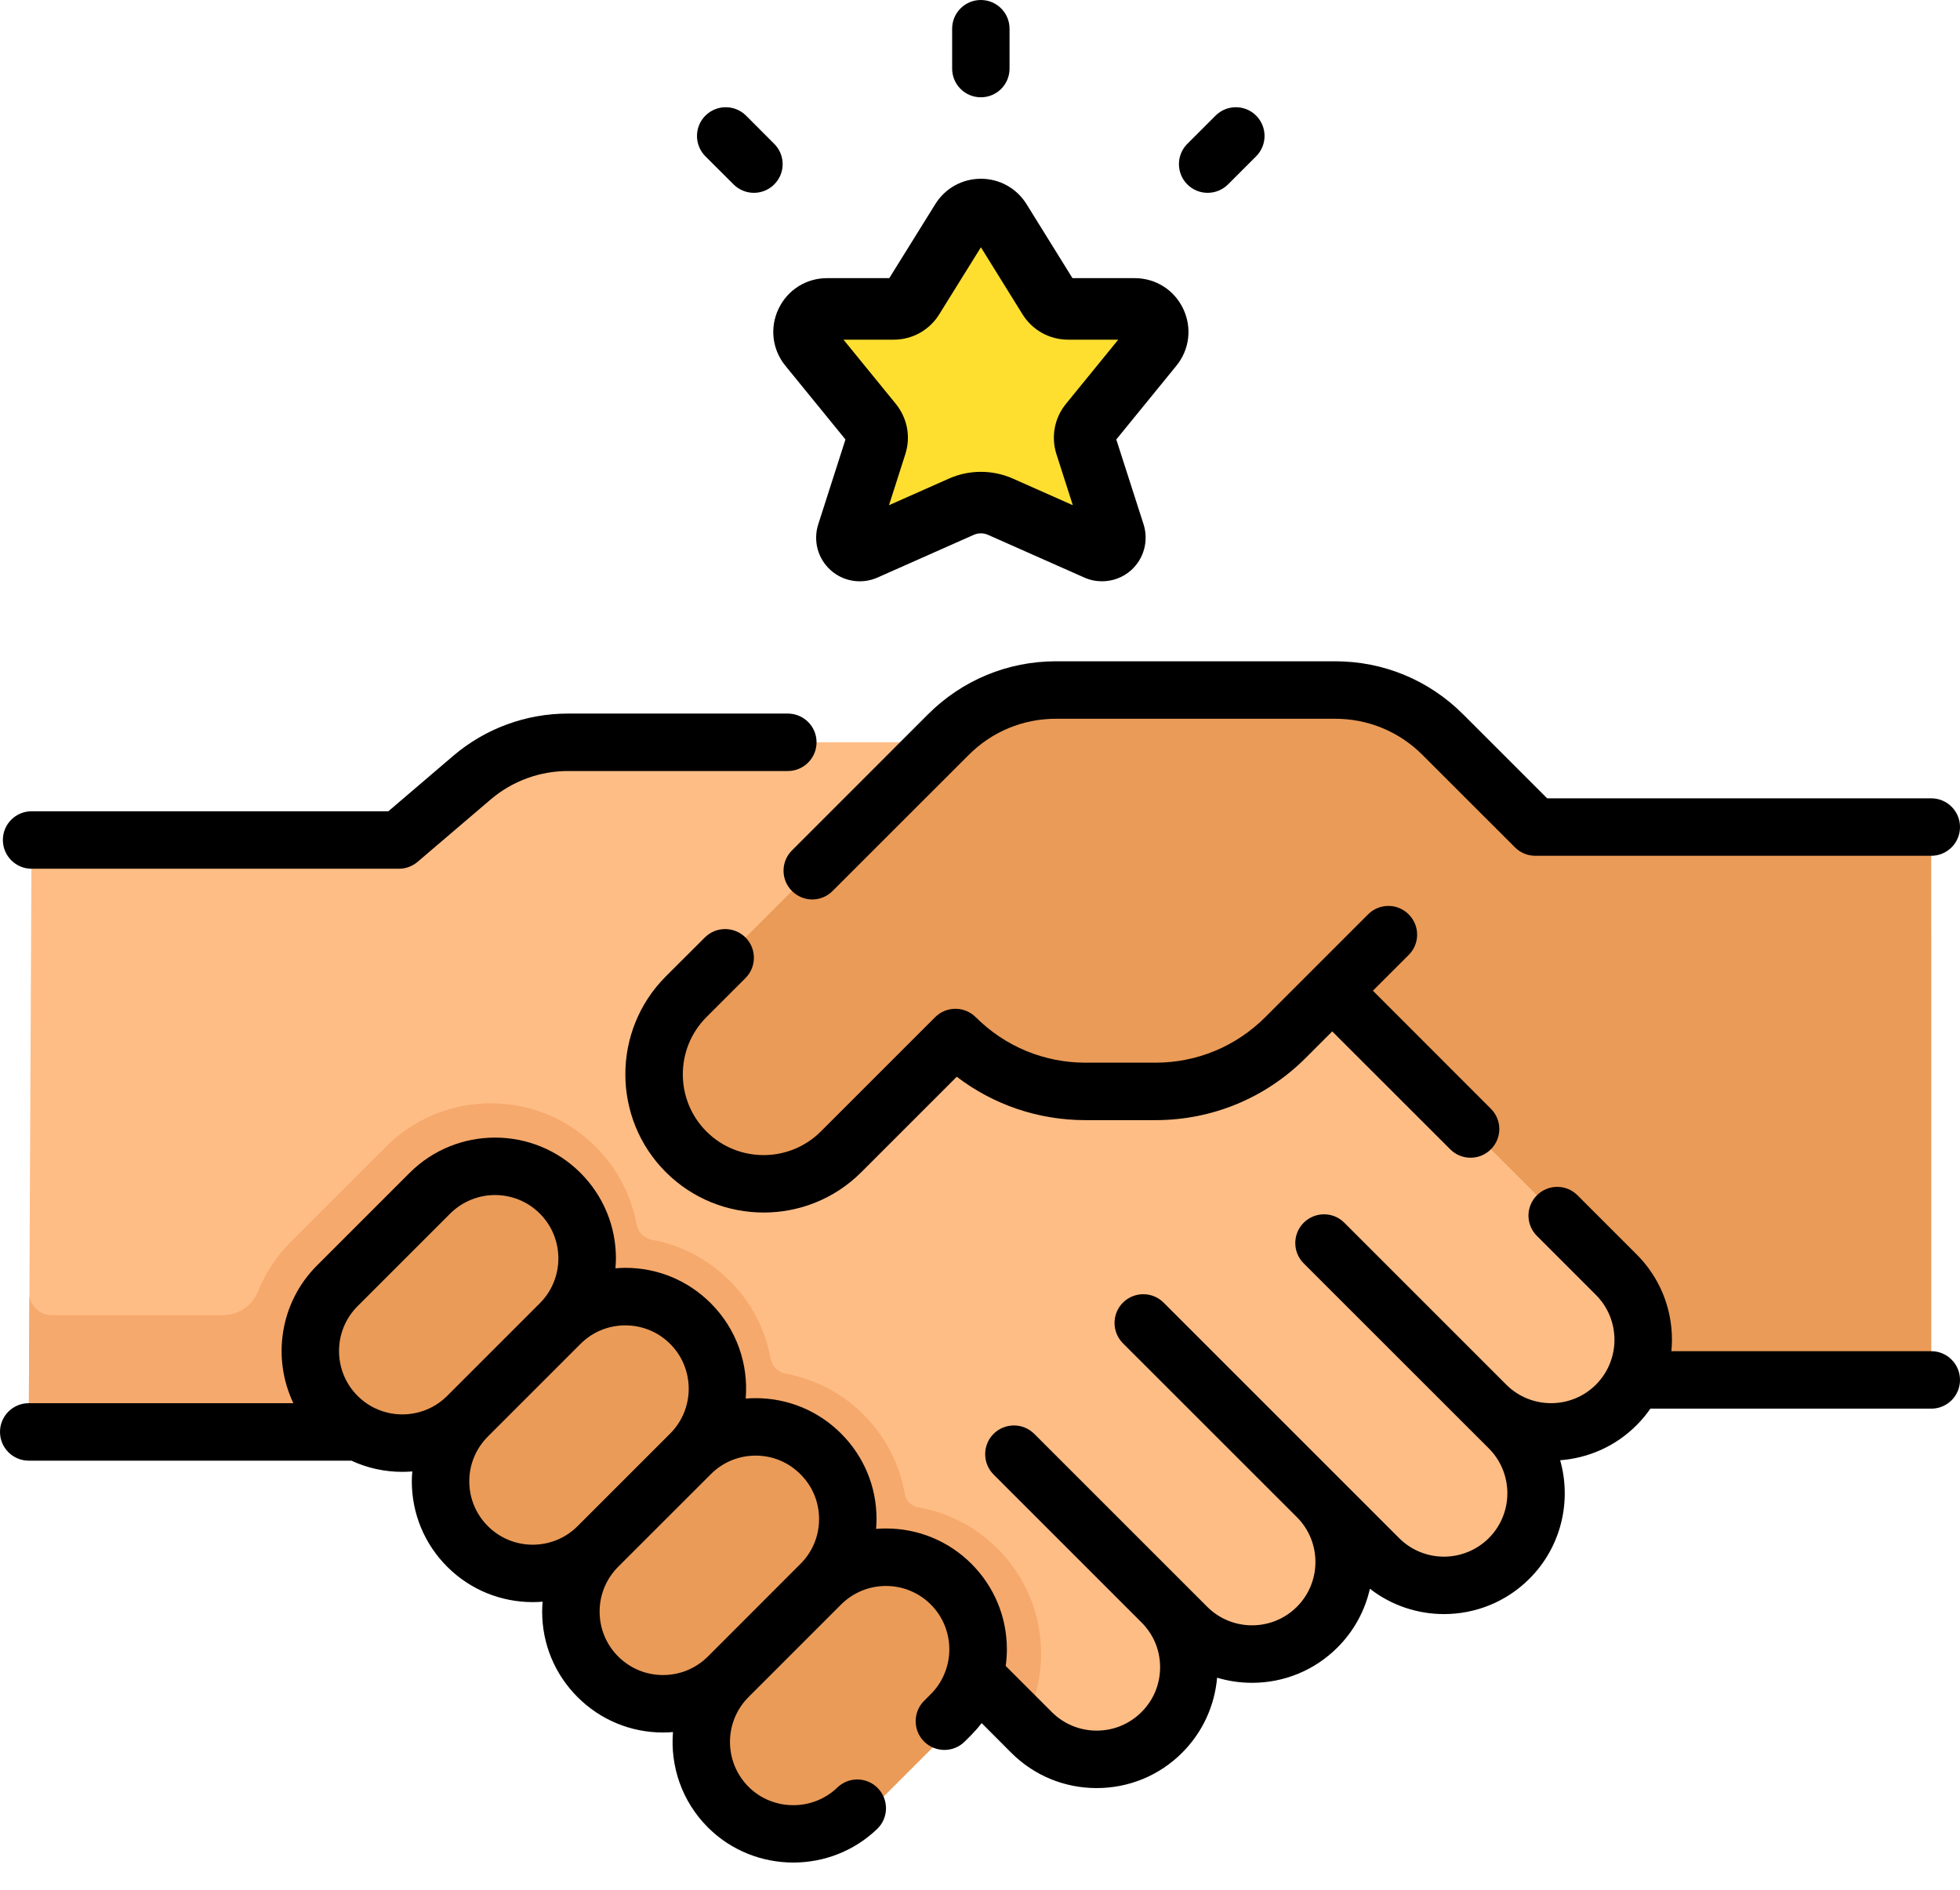
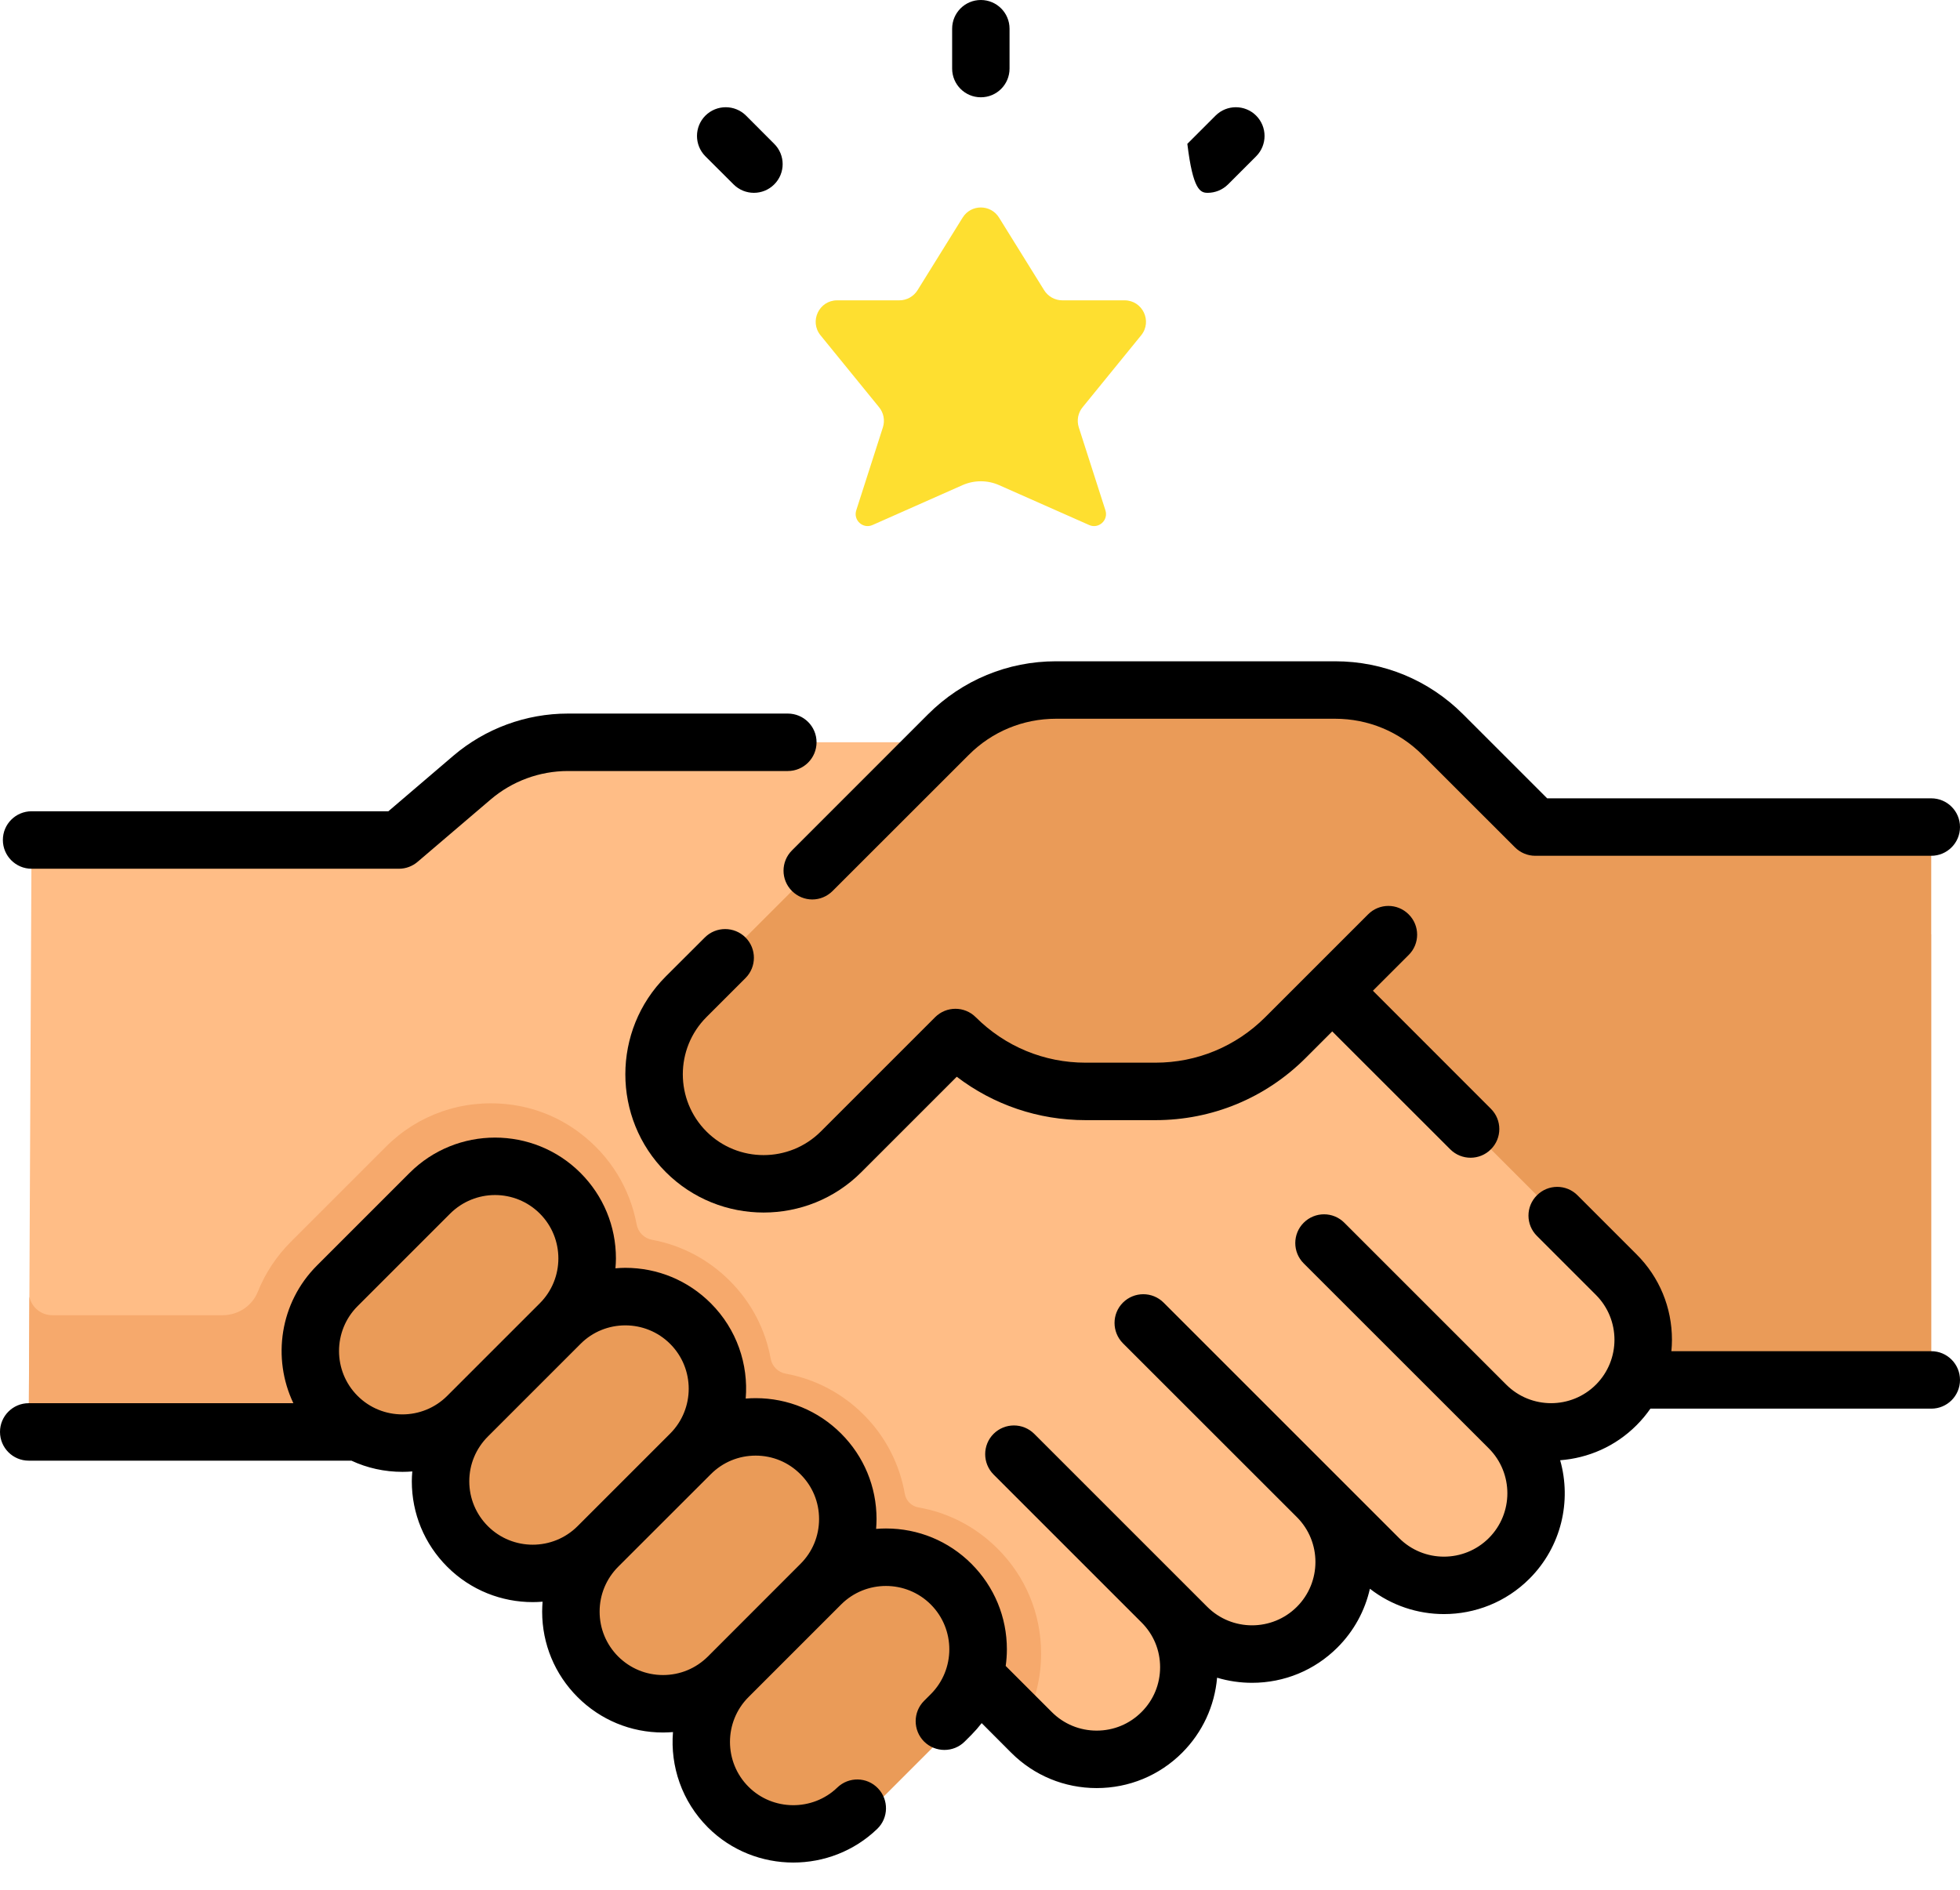
<svg xmlns="http://www.w3.org/2000/svg" width="28" height="27" viewBox="0 0 28 27" fill="none">
  <path d="M26.715 12.331H16.233L15.066 13.354V19.716H23.344H27.163C27.399 19.716 27.59 19.525 27.59 19.289V13.354L26.715 12.331Z" fill="#EA9B58" />
  <path d="M23.089 18.211L19.033 14.155L15.719 10.605H11.253H8.112C7.61 10.605 7.124 10.784 6.742 11.111L5.698 12.001H0.783C0.599 12.001 0.45 12.15 0.449 12.334L0.412 20.123C0.411 20.308 0.561 20.459 0.747 20.459H5.118H8.365L12.786 23.869H13.858L14.038 24.054L14.736 24.752C15.25 25.266 16.084 25.266 16.598 24.752C16.855 24.494 16.983 24.157 16.983 23.821C16.983 23.484 16.855 23.146 16.598 22.89L16.955 23.248C17.469 23.762 18.303 23.762 18.817 23.248C19.073 22.991 19.202 22.653 19.202 22.317C19.202 21.98 19.073 21.643 18.817 21.386L19.697 22.266C20.211 22.78 21.044 22.78 21.559 22.266C21.815 22.009 21.944 21.672 21.944 21.335C21.944 20.998 21.815 20.661 21.559 20.404L21.228 20.073C21.741 20.587 22.575 20.587 23.089 20.073C23.346 19.816 23.475 19.479 23.475 19.142C23.475 18.805 23.346 18.468 23.089 18.211Z" fill="#FFBD86" />
  <path d="M14.252 22.127C13.94 21.814 13.547 21.611 13.12 21.537C13.02 21.519 12.943 21.442 12.926 21.343C12.853 20.928 12.658 20.531 12.338 20.212C12.03 19.904 11.644 19.703 11.224 19.626C11.116 19.607 11.03 19.521 11.01 19.413C10.934 18.993 10.733 18.606 10.424 18.298C10.117 17.991 9.732 17.79 9.313 17.713C9.203 17.693 9.115 17.605 9.095 17.494C9.002 16.993 8.728 16.519 8.273 16.179C7.978 15.958 7.628 15.819 7.262 15.778C6.603 15.703 5.971 15.926 5.513 16.384L4.153 17.744C3.947 17.951 3.788 18.193 3.683 18.456C3.601 18.661 3.399 18.791 3.18 18.791H0.747C0.586 18.791 0.452 18.678 0.42 18.527L0.412 20.123C0.411 20.308 0.561 20.459 0.747 20.459H5.118H8.365L8.439 20.516L12.786 23.869H13.858L14.038 24.054L14.618 24.634C14.784 24.327 14.873 23.983 14.873 23.625C14.873 23.058 14.652 22.526 14.252 22.127Z" fill="#F6A96C" />
  <path d="M13.711 22.668C14.24 23.196 14.24 24.053 13.711 24.581L12.351 25.941C12.087 26.206 11.741 26.338 11.395 26.338C11.048 26.338 10.702 26.206 10.438 25.941C9.909 25.413 9.909 24.556 10.438 24.028L11.797 22.668C12.062 22.403 12.408 22.271 12.754 22.271C13.101 22.271 13.447 22.403 13.711 22.668Z" fill="#EA9B58" />
  <path d="M11.797 20.754C12.325 21.282 12.325 22.139 11.797 22.668L10.437 24.028C10.173 24.292 9.826 24.424 9.48 24.424C9.134 24.424 8.787 24.292 8.523 24.028C7.995 23.499 7.995 22.642 8.523 22.114L9.883 20.754C10.147 20.489 10.494 20.358 10.84 20.358C11.187 20.358 11.533 20.489 11.797 20.754Z" fill="#EA9B58" />
  <path d="M9.883 18.84C10.412 19.369 10.412 20.225 9.883 20.754L8.523 22.114C8.259 22.377 7.913 22.51 7.566 22.51C7.22 22.51 6.874 22.377 6.609 22.114C6.081 21.585 6.081 20.728 6.609 20.2L7.97 18.84C8.233 18.575 8.58 18.444 8.927 18.444C9.273 18.444 9.619 18.575 9.883 18.84Z" fill="#EA9B58" />
  <path d="M7.969 16.926C8.498 17.455 8.498 18.311 7.969 18.84L6.609 20.2C6.345 20.464 5.998 20.596 5.652 20.596C5.306 20.596 4.96 20.464 4.695 20.2C4.167 19.671 4.167 18.814 4.695 18.286L6.055 16.926C6.319 16.662 6.666 16.53 7.012 16.53C7.358 16.53 7.705 16.662 7.969 16.926Z" fill="#EA9B58" />
  <path d="M27.162 11.816H21.932L20.611 10.495C20.203 10.087 19.65 9.858 19.073 9.858H15.087C14.51 9.858 13.957 10.087 13.549 10.495L9.802 14.242C9.191 14.853 9.191 15.845 9.802 16.456C10.414 17.068 11.405 17.068 12.017 16.456L13.65 14.823C14.143 15.316 14.812 15.594 15.509 15.594H16.505C17.203 15.594 17.872 15.316 18.365 14.823L19.835 13.354H27.589V12.243C27.589 12.007 27.398 11.816 27.162 11.816Z" fill="#EA9B58" />
  <path d="M15.792 7.292L15.411 6.105C15.38 6.006 15.4 5.898 15.466 5.818L16.302 4.791C16.465 4.591 16.323 4.291 16.065 4.291H15.176C15.07 4.291 14.972 4.236 14.916 4.146L14.272 3.109C14.152 2.916 13.872 2.916 13.752 3.109L13.108 4.146C13.052 4.236 12.954 4.291 12.848 4.291H11.959C11.701 4.291 11.559 4.591 11.722 4.791L12.558 5.818C12.624 5.898 12.644 6.006 12.613 6.105L12.232 7.292C12.187 7.433 12.329 7.562 12.465 7.501L13.751 6.931C13.917 6.858 14.107 6.858 14.272 6.931L15.559 7.501C15.694 7.562 15.837 7.433 15.792 7.292Z" fill="#FEDF30" />
  <path d="M13.258 10.205L11.314 12.15C11.153 12.31 11.153 12.57 11.314 12.73C11.394 12.81 11.499 12.851 11.604 12.851C11.709 12.851 11.814 12.81 11.894 12.73L13.839 10.786C14.172 10.452 14.615 10.269 15.087 10.269H19.073C19.544 10.269 19.988 10.452 20.321 10.786L21.642 12.106C21.719 12.183 21.823 12.227 21.932 12.227H27.589C27.816 12.227 28 12.043 28 11.816C28 11.589 27.816 11.406 27.589 11.406H22.102L20.901 10.205C20.413 9.717 19.764 9.448 19.073 9.448H15.087C14.396 9.448 13.747 9.717 13.258 10.205Z" fill="black" />
  <path d="M10.65 13.974C10.81 13.814 10.81 13.554 10.65 13.394C10.489 13.234 10.229 13.234 10.069 13.394L9.511 13.951C8.741 14.722 8.741 15.976 9.511 16.746C9.897 17.132 10.403 17.324 10.909 17.324C11.415 17.324 11.921 17.132 12.306 16.746L13.668 15.384C14.195 15.786 14.835 16.004 15.509 16.004H16.505C17.317 16.004 18.081 15.688 18.655 15.113L19.032 14.736L20.718 16.421C20.798 16.501 20.903 16.541 21.008 16.541C21.113 16.541 21.218 16.501 21.298 16.421C21.459 16.261 21.459 16.001 21.298 15.841L19.613 14.155L20.124 13.644C20.285 13.484 20.285 13.224 20.124 13.064C19.964 12.903 19.704 12.903 19.544 13.064L18.743 13.865L18.075 14.533C17.655 14.952 17.098 15.183 16.505 15.183H15.509C14.916 15.183 14.359 14.952 13.939 14.533C13.779 14.373 13.519 14.373 13.359 14.533L11.726 16.166C11.275 16.616 10.542 16.616 10.092 16.166C9.642 15.715 9.642 14.983 10.092 14.532L10.65 13.974Z" fill="black" />
  <path d="M27.59 19.305H23.877C23.882 19.251 23.885 19.197 23.885 19.142C23.885 18.681 23.706 18.247 23.379 17.921L22.536 17.078C22.376 16.917 22.116 16.917 21.956 17.078C21.795 17.238 21.795 17.498 21.956 17.658L22.799 18.501C23.152 18.855 23.152 19.429 22.799 19.783C22.446 20.136 21.871 20.136 21.518 19.783L19.205 17.47C19.045 17.309 18.785 17.309 18.624 17.47C18.464 17.63 18.464 17.89 18.624 18.05L21.269 20.694C21.622 21.048 21.622 21.622 21.269 21.975C20.915 22.329 20.34 22.329 19.987 21.975L16.623 18.611C16.463 18.451 16.203 18.451 16.042 18.611C15.882 18.771 15.882 19.031 16.042 19.192L18.528 21.677C18.88 22.03 18.88 22.604 18.527 22.957C18.174 23.31 17.599 23.31 17.246 22.957L16.888 22.599L14.775 20.486C14.614 20.326 14.355 20.326 14.194 20.486C14.034 20.646 14.034 20.906 14.194 21.067L16.307 23.18C16.479 23.351 16.573 23.578 16.573 23.82C16.573 24.062 16.479 24.29 16.307 24.461C16.136 24.632 15.909 24.726 15.667 24.726C15.425 24.726 15.197 24.632 15.026 24.461L14.367 23.802C14.378 23.724 14.384 23.645 14.384 23.565C14.384 23.103 14.204 22.67 13.878 22.343C13.552 22.017 13.118 21.838 12.657 21.838C12.609 21.838 12.562 21.84 12.516 21.844C12.519 21.797 12.522 21.75 12.522 21.703C12.522 21.242 12.342 20.808 12.016 20.482C11.69 20.156 11.256 19.976 10.795 19.976C10.747 19.976 10.7 19.978 10.653 19.982C10.693 19.494 10.527 18.993 10.154 18.62C9.828 18.294 9.395 18.114 8.933 18.114C8.886 18.114 8.839 18.117 8.792 18.121C8.796 18.074 8.799 18.027 8.799 17.98C8.799 17.518 8.619 17.085 8.293 16.758C7.62 16.085 6.524 16.085 5.851 16.758L4.528 18.081C3.997 18.612 3.885 19.406 4.191 20.048H0.41C0.184 20.048 0 20.232 0 20.458C0 20.685 0.184 20.869 0.41 20.869H5.02C5.245 20.974 5.493 21.029 5.749 21.029C5.796 21.029 5.843 21.027 5.89 21.023C5.886 21.07 5.883 21.117 5.883 21.164C5.883 21.625 6.063 22.059 6.389 22.385C6.726 22.722 7.168 22.89 7.61 22.89C7.657 22.89 7.704 22.888 7.751 22.884C7.748 22.931 7.745 22.978 7.745 23.026C7.745 23.487 7.925 23.921 8.251 24.247C8.577 24.573 9.011 24.753 9.472 24.753C9.52 24.753 9.567 24.75 9.614 24.747C9.574 25.234 9.74 25.736 10.113 26.109C10.447 26.443 10.89 26.611 11.333 26.611C11.766 26.611 12.199 26.451 12.532 26.13C12.695 25.973 12.699 25.713 12.542 25.55C12.385 25.386 12.125 25.382 11.962 25.539C11.609 25.88 11.039 25.875 10.693 25.528C10.34 25.175 10.34 24.6 10.693 24.247L12.016 22.924C12.369 22.571 12.944 22.571 13.297 22.924C13.65 23.277 13.65 23.852 13.297 24.205L13.201 24.301C13.041 24.461 13.041 24.721 13.201 24.882C13.362 25.042 13.622 25.042 13.782 24.882L13.878 24.786C13.93 24.733 13.979 24.677 14.024 24.619L14.446 25.042C14.772 25.368 15.206 25.547 15.667 25.547C16.128 25.547 16.562 25.368 16.888 25.042C17.178 24.751 17.352 24.375 17.387 23.97C17.547 24.018 17.715 24.043 17.886 24.043C18.347 24.043 18.781 23.864 19.107 23.538C19.341 23.304 19.499 23.014 19.57 22.699C19.88 22.94 20.254 23.061 20.628 23.061C21.07 23.061 21.512 22.893 21.849 22.556C22.307 22.098 22.453 21.445 22.288 20.863C22.686 20.833 23.076 20.667 23.379 20.363C23.453 20.289 23.519 20.21 23.577 20.126H27.59C27.816 20.126 28 19.943 28 19.716C28 19.489 27.816 19.305 27.59 19.305ZM5.108 19.943C4.755 19.59 4.755 19.015 5.108 18.662L6.431 17.339C6.608 17.163 6.84 17.074 7.072 17.074C7.304 17.074 7.536 17.163 7.712 17.339C8.065 17.692 8.065 18.267 7.712 18.62L6.389 19.943C6.036 20.296 5.461 20.297 5.108 19.943ZM6.97 21.805C6.799 21.634 6.704 21.406 6.704 21.164C6.704 20.922 6.799 20.695 6.97 20.524L8.293 19.201C8.469 19.024 8.701 18.936 8.933 18.936C9.165 18.936 9.397 19.024 9.574 19.201C9.927 19.554 9.927 20.128 9.574 20.482L9.133 20.923L8.251 21.805C7.898 22.158 7.323 22.158 6.97 21.805ZM10.113 23.667C9.941 23.838 9.714 23.932 9.472 23.932C9.23 23.932 9.003 23.838 8.831 23.667C8.66 23.495 8.566 23.268 8.566 23.026C8.566 22.784 8.66 22.557 8.831 22.385L10.154 21.063C10.325 20.891 10.553 20.797 10.795 20.797C11.037 20.797 11.264 20.891 11.435 21.063C11.607 21.234 11.701 21.461 11.701 21.703C11.701 21.945 11.607 22.173 11.435 22.344L10.113 23.667Z" fill="black" />
  <path d="M0.451 12.412H5.699C5.797 12.412 5.891 12.377 5.966 12.313L7.009 11.423C7.317 11.16 7.709 11.016 8.113 11.016H11.254C11.481 11.016 11.665 10.832 11.665 10.605C11.665 10.378 11.481 10.195 11.254 10.195H8.113C7.514 10.195 6.932 10.409 6.476 10.798L5.548 11.591H0.451C0.225 11.591 0.041 11.774 0.041 12.001C0.041 12.228 0.225 12.412 0.451 12.412Z" fill="black" />
-   <path d="M12.078 6.279L11.689 7.492C11.614 7.726 11.683 7.982 11.866 8.146C12.048 8.31 12.31 8.351 12.535 8.252L13.912 7.641C13.976 7.613 14.049 7.613 14.113 7.641L15.491 8.252C15.572 8.288 15.657 8.305 15.743 8.305C15.894 8.305 16.043 8.251 16.16 8.146C16.342 7.982 16.411 7.726 16.337 7.492L15.947 6.279L16.805 5.226C16.994 4.994 17.031 4.682 16.903 4.412C16.775 4.142 16.509 3.974 16.21 3.974H15.321L14.665 2.917C14.524 2.69 14.28 2.554 14.013 2.554C13.745 2.554 13.502 2.69 13.361 2.917L12.704 3.974H11.815C11.516 3.974 11.251 4.142 11.122 4.412C10.994 4.682 11.031 4.994 11.22 5.226L12.078 6.279ZM12.767 4.853C13.034 4.853 13.278 4.717 13.418 4.49L14.013 3.533L14.607 4.49C14.748 4.717 14.992 4.853 15.259 4.853H15.975L15.228 5.77C15.063 5.972 15.013 6.241 15.092 6.489L15.326 7.218L14.47 6.838C14.179 6.709 13.846 6.709 13.556 6.838L12.7 7.218L12.933 6.489C13.013 6.241 12.962 5.973 12.797 5.77L12.05 4.853H12.767Z" fill="black" />
  <path d="M14.012 1.39C14.239 1.39 14.422 1.207 14.422 0.98V0.41C14.422 0.184 14.239 0 14.012 0C13.785 0 13.602 0.184 13.602 0.41V0.98C13.602 1.206 13.785 1.39 14.012 1.39Z" fill="black" />
  <path d="M10.48 2.635C10.56 2.715 10.665 2.755 10.77 2.755C10.875 2.755 10.98 2.715 11.06 2.635C11.221 2.475 11.221 2.215 11.06 2.055L10.658 1.652C10.497 1.492 10.238 1.492 10.077 1.652C9.917 1.813 9.917 2.072 10.077 2.233L10.48 2.635Z" fill="black" />
-   <path d="M17.252 2.755C17.357 2.755 17.462 2.715 17.543 2.635L17.945 2.233C18.105 2.072 18.105 1.813 17.945 1.652C17.785 1.492 17.525 1.492 17.365 1.652L16.962 2.055C16.802 2.215 16.802 2.475 16.962 2.635C17.042 2.715 17.147 2.755 17.252 2.755Z" fill="black" />
+   <path d="M17.252 2.755C17.357 2.755 17.462 2.715 17.543 2.635L17.945 2.233C18.105 2.072 18.105 1.813 17.945 1.652C17.785 1.492 17.525 1.492 17.365 1.652L16.962 2.055C17.042 2.715 17.147 2.755 17.252 2.755Z" fill="black" />
</svg>